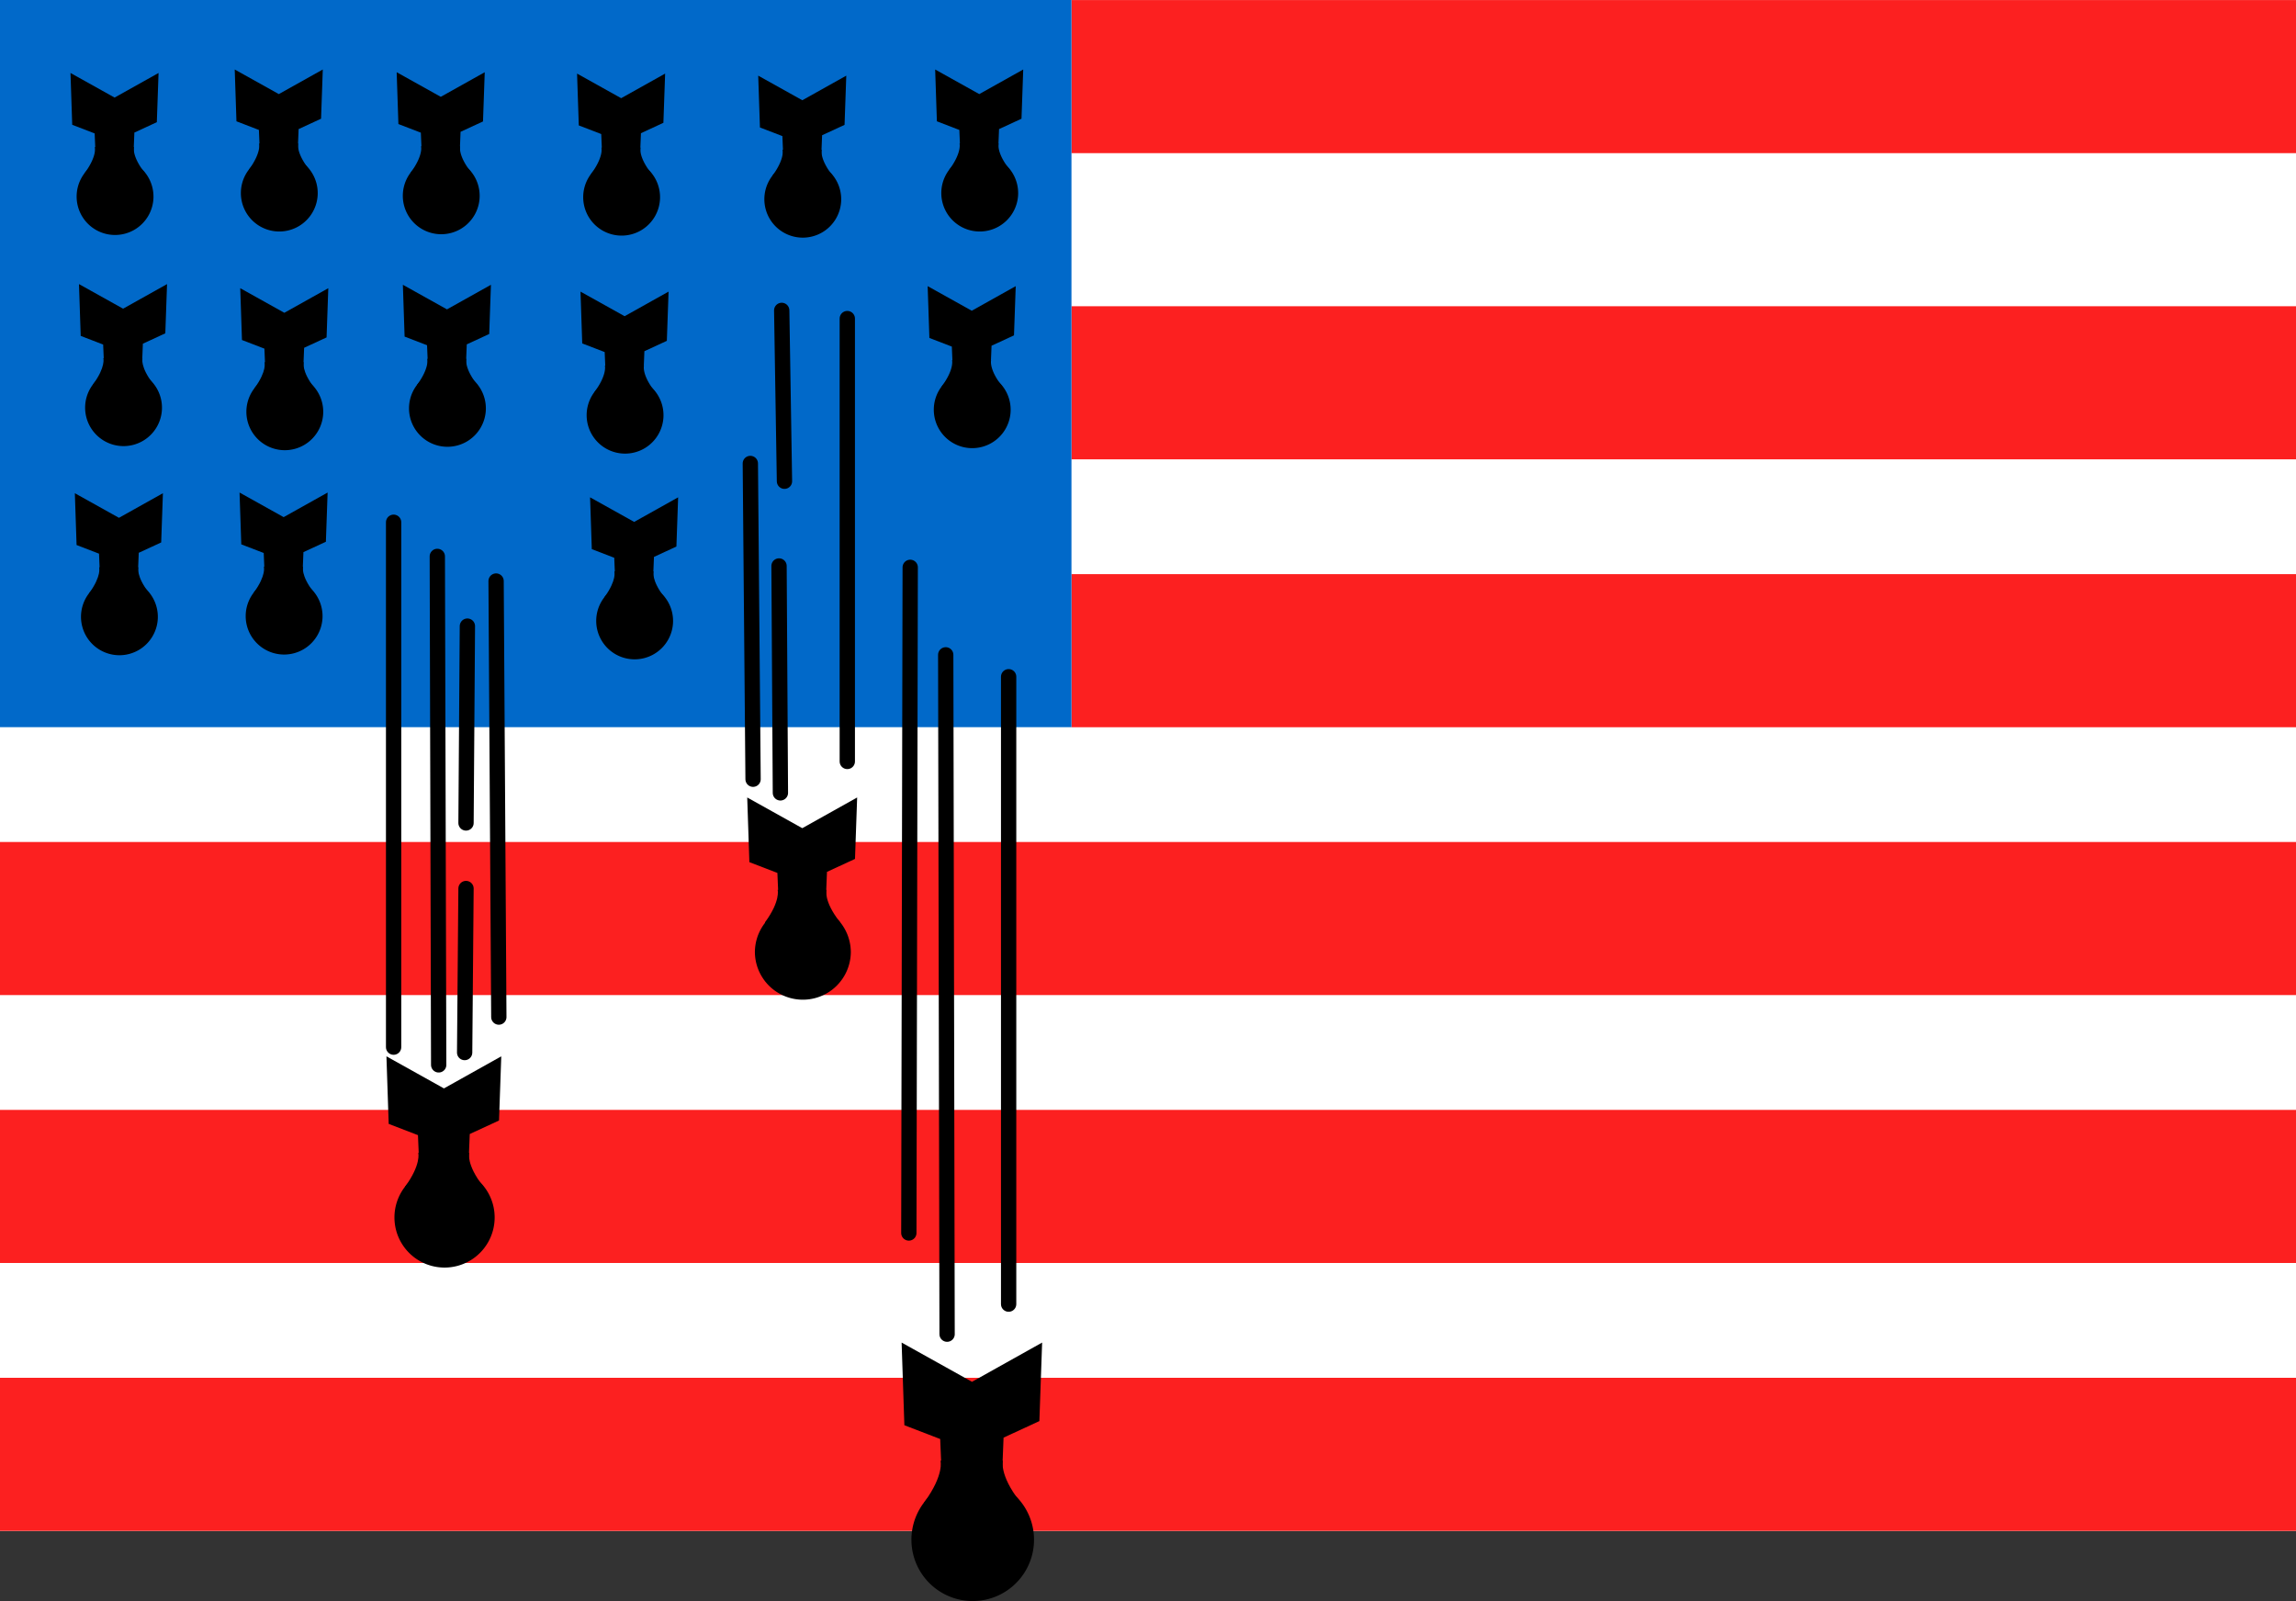
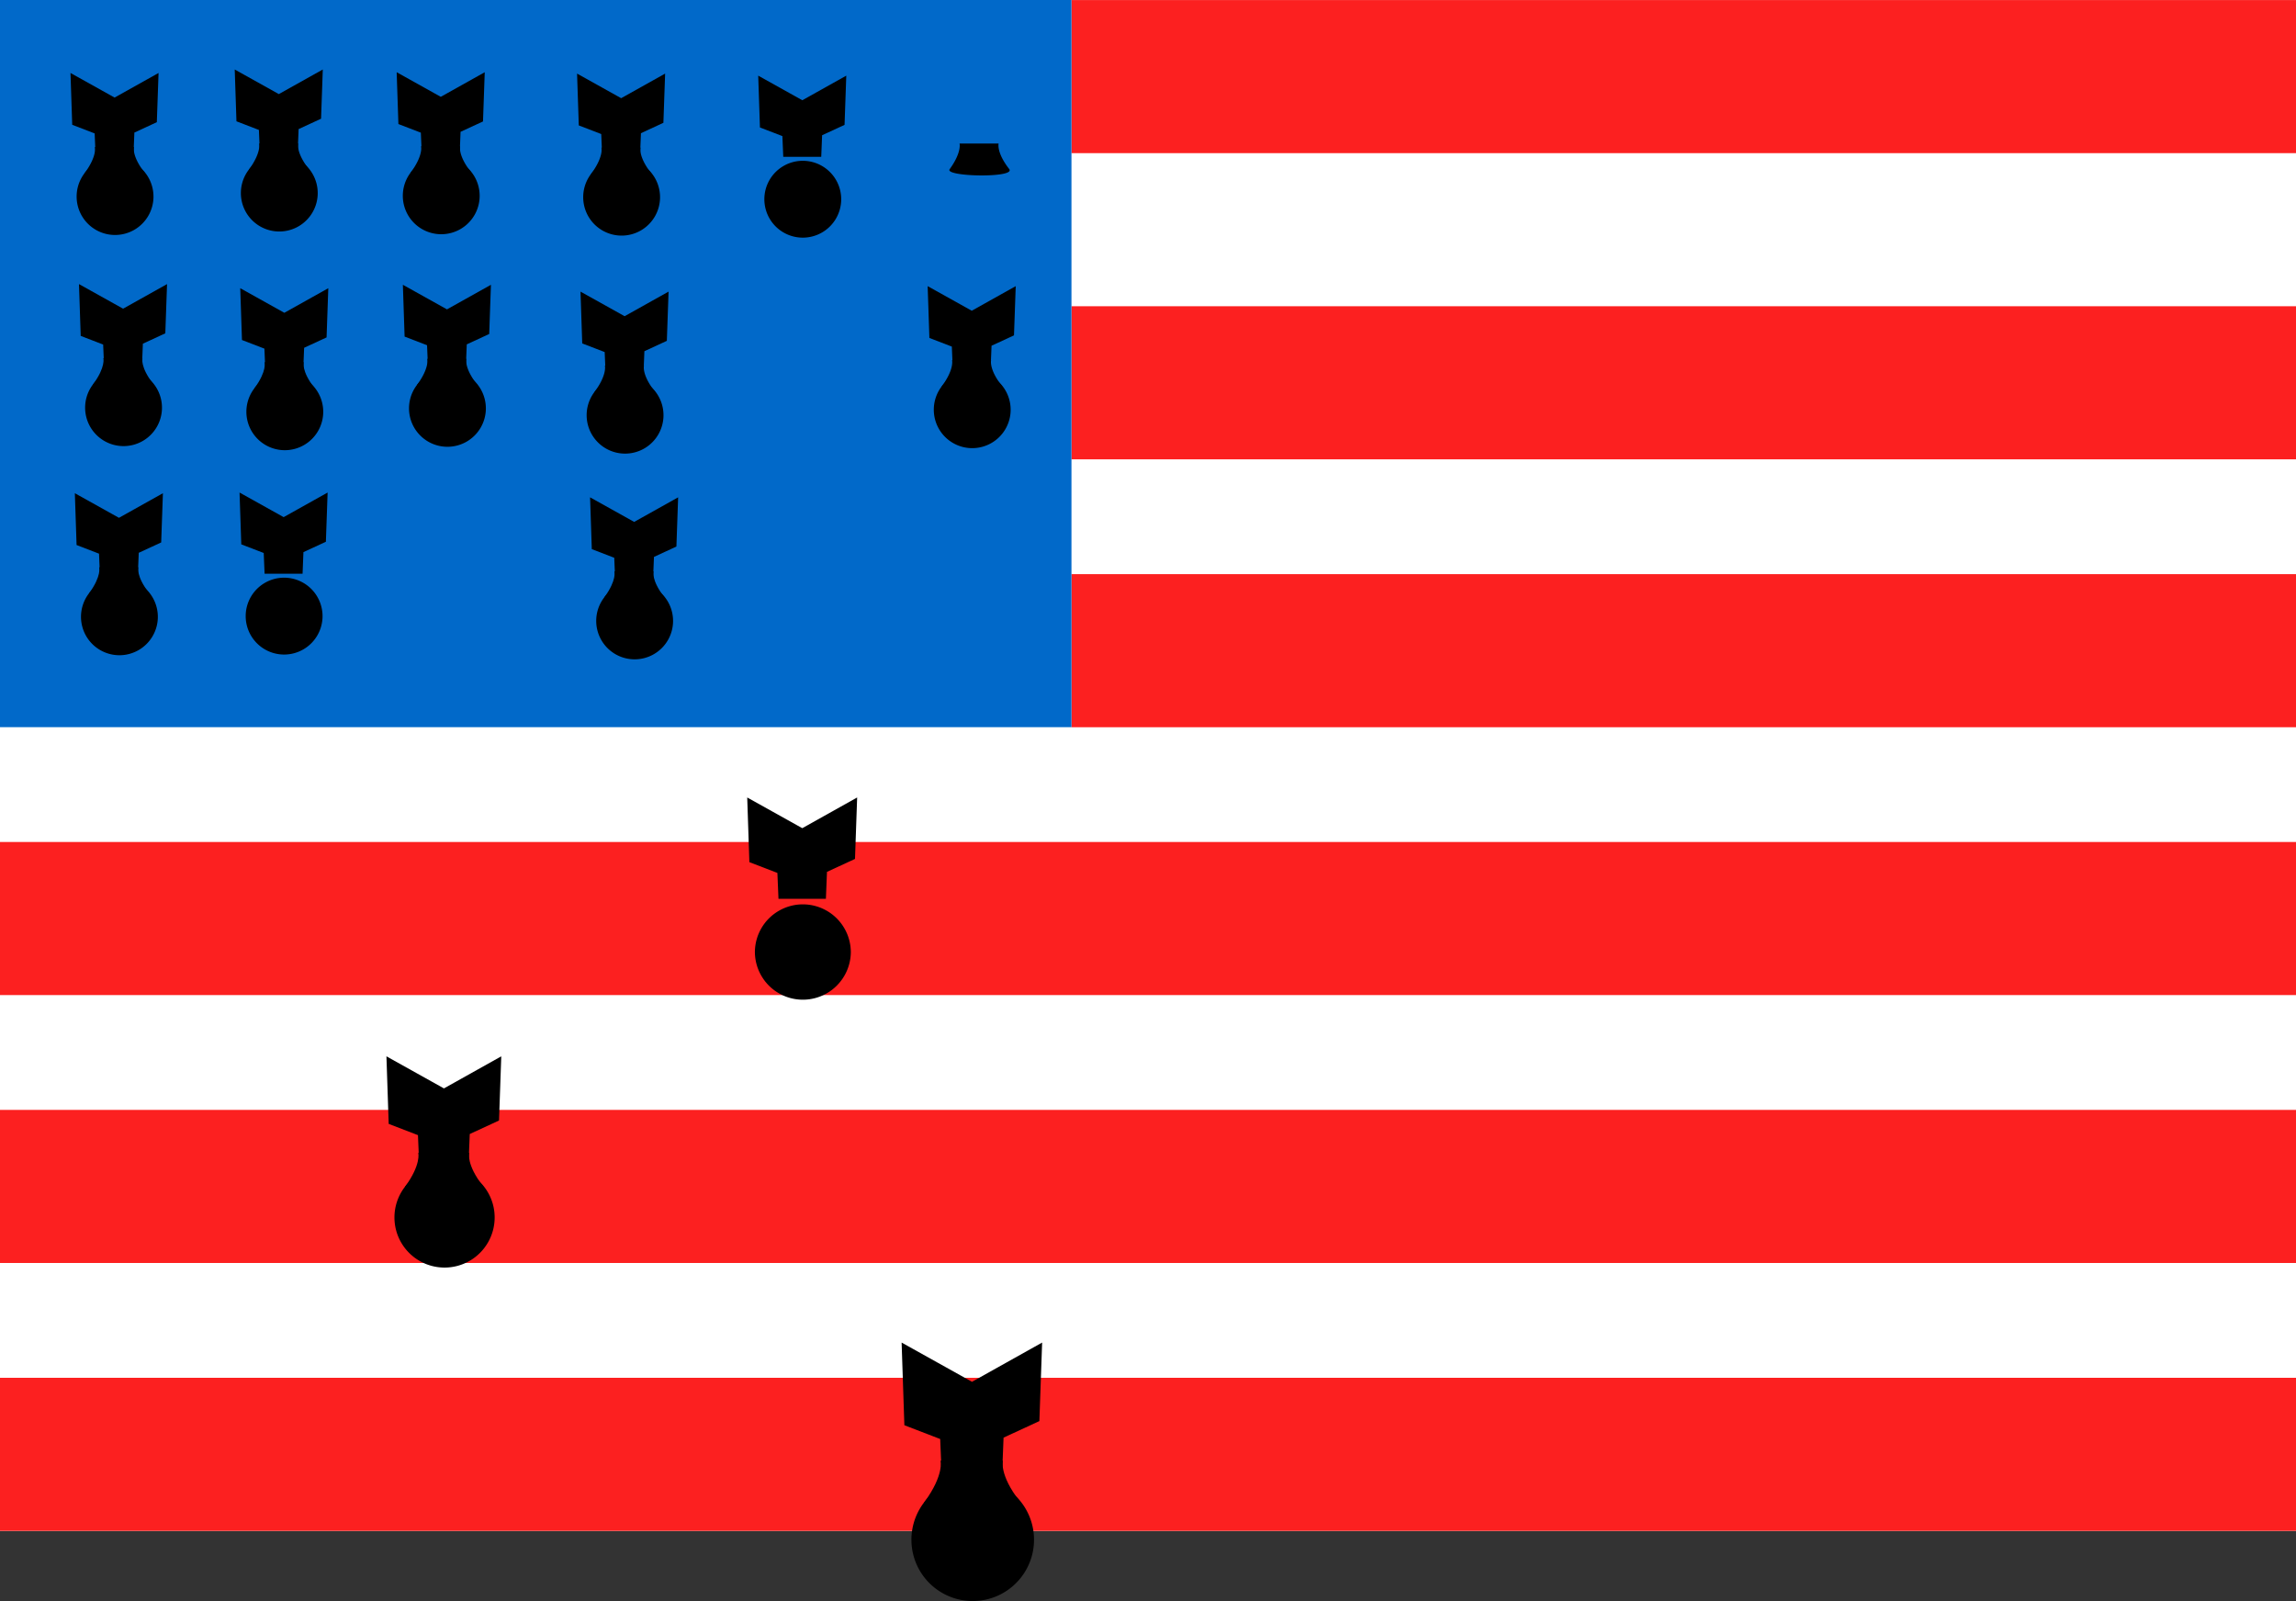
<svg xmlns="http://www.w3.org/2000/svg" viewBox="0 0 300 209.16">
  <rect x="0" y="0" width="300" height="209.16" fill="#333333" stroke="none" />
  <path fill="#fff" d="M0 .01h300v200H0z" />
  <path d="M140 .01v20h160v-20H140zM140 40.01v20h160v-20H140zM140 75.01v20h160v-20H140zM0 110h300v20H0zM0 145h300v20H0zM0 180h300v20H0z" fill="#fc2020" />
  <path fill="#0169c9" d="M0 0h140v95H0z" />
  <path d="M9.21 9.534l.226 6.769 2.933 1.128.113 2.707h4.963l.113-2.82 2.933-1.354.226-6.43-5.744 3.213L9.21 9.534zM20.054 25.678a5.02 5.02 0 11-10.041 0 5.02 5.02 0 0110.04 0z" />
  <path d="M11.1 22.564c-.698.993 8.722 1.175 7.784-.028-1.692-2.172-1.382-3.328-1.382-3.328h-5.105s.311 1.143-1.297 3.356zM30.67 9.079l.226 6.769 2.933 1.128.113 2.707h4.963l.113-2.82 2.933-1.354.226-6.43-5.744 3.213L30.67 9.08zM41.514 25.223a5.02 5.02 0 11-10.041 0 5.02 5.02 0 0110.04 0z" />
  <path d="M32.56 22.109c-.698.993 8.722 1.175 7.784-.028-1.692-2.172-1.382-3.328-1.382-3.328h-5.105s.311 1.143-1.297 3.356zM51.83 9.436l.226 6.769 2.933 1.128.113 2.707h4.963l.113-2.82 2.933-1.354.226-6.43-5.744 3.213-5.763-3.213zM62.674 25.58a5.02 5.02 0 11-10.041 0 5.02 5.02 0 0110.04 0z" />
  <path d="M53.72 22.466c-.698.993 8.722 1.175 7.784-.028-1.692-2.172-1.382-3.328-1.382-3.328h-5.105s.311 1.143-1.297 3.356zM75.4 9.615l.226 6.769 2.933 1.128.113 2.707h4.963l.113-2.82 2.933-1.354.226-6.43-5.744 3.213L75.4 9.615zM86.244 25.76a5.02 5.02 0 11-10.041 0 5.02 5.02 0 0110.04 0z" />
  <path d="M77.29 22.645c-.698.993 8.722 1.175 7.784-.028-1.692-2.172-1.382-3.328-1.382-3.328h-5.105s.311 1.143-1.297 3.356zM99.07 9.883l.226 6.769 2.933 1.128.113 2.707h4.963l.113-2.82 2.933-1.354.226-6.43-5.744 3.213-5.763-3.213zM109.914 26.027a5.02 5.02 0 11-10.041 0 5.02 5.02 0 0110.04 0z" />
-   <path d="M100.96 22.913c-.698.993 8.722 1.175 7.784-.028-1.692-2.172-1.382-3.328-1.382-3.328h-5.105s.311 1.143-1.297 3.356zM122.19 9.079l.226 6.769 2.933 1.128.113 2.707h4.963l.113-2.82 2.933-1.354.226-6.43-5.744 3.213-5.763-3.213zM133.034 25.223a5.02 5.02 0 11-10.041 0 5.02 5.02 0 0110.04 0z" />
  <path d="M124.08 22.109c-.698.993 8.722 1.175 7.784-.028-1.692-2.172-1.382-3.328-1.382-3.328h-5.105s.311 1.143-1.297 3.356zM121.21 37.383l.226 6.769 2.933 1.128.113 2.707h4.963l.113-2.82 2.933-1.354.226-6.43-5.744 3.213-5.763-3.213zM132.054 53.527a5.02 5.02 0 11-10.041 0 5.02 5.02 0 0110.04 0z" />
  <path d="M123.1 50.413c-.698.993 8.722 1.175 7.784-.028-1.692-2.172-1.382-3.328-1.382-3.328h-5.105s.311 1.142-1.297 3.356zM75.85 38.097l.226 6.769 2.933 1.128.113 2.708h4.963l.113-2.82 2.933-1.355.226-6.43-5.744 3.213-5.763-3.213zM86.694 54.241a5.02 5.02 0 11-10.041 0 5.02 5.02 0 0110.04 0z" />
  <path d="M77.74 51.127c-.698.993 8.722 1.175 7.784-.028-1.692-2.172-1.382-3.328-1.382-3.328h-5.105s.311 1.143-1.297 3.356zM52.64 37.204l.226 6.77 2.933 1.127.113 2.708h4.963l.113-2.82 2.933-1.354.226-6.43-5.744 3.212-5.763-3.213zM63.484 53.348a5.02 5.02 0 11-10.041 0 5.02 5.02 0 0110.04 0z" />
  <path d="M54.53 50.234c-.698.994 8.722 1.175 7.784-.028-1.692-2.172-1.382-3.328-1.382-3.328h-5.105s.311 1.143-1.297 3.356zM31.39 37.65l.226 6.77 2.933 1.128.113 2.707h4.963l.113-2.82 2.933-1.354.226-6.43-5.744 3.213-5.763-3.213zM42.234 53.795a5.02 5.02 0 11-10.041 0 5.02 5.02 0 0110.04 0z" />
  <path d="M33.28 50.68c-.698.994 8.722 1.176 7.784-.028-1.692-2.171-1.382-3.328-1.382-3.328h-5.105s.311 1.143-1.297 3.357z" />
  <g>
    <path d="M10.32 37.115l.226 6.769 2.933 1.128.113 2.707h4.963l.113-2.82 2.933-1.354.226-6.43-5.744 3.213-5.763-3.213zM21.164 53.26a5.02 5.02 0 11-10.041 0 5.02 5.02 0 0110.04 0z" />
    <path d="M12.21 50.145c-.698.993 8.722 1.175 7.784-.028-1.692-2.172-1.382-3.328-1.382-3.328h-5.105s.311 1.143-1.297 3.356z" />
  </g>
  <g>
    <path d="M9.78 64.436l.226 6.769 2.933 1.128.113 2.707h4.963l.113-2.82 2.933-1.354.226-6.43-5.744 3.213-5.763-3.213zM20.624 80.58a5.02 5.02 0 11-10.041 0 5.02 5.02 0 0110.04 0z" />
    <path d="M11.67 77.466c-.698.993 8.722 1.175 7.784-.028-1.692-2.172-1.382-3.328-1.382-3.328h-5.105s.311 1.143-1.297 3.356z" />
  </g>
  <g>
    <path d="M31.3 64.347l.226 6.769 2.933 1.128.113 2.707h4.963l.113-2.82 2.933-1.354.226-6.43-5.744 3.213-5.763-3.213zM42.144 80.491a5.02 5.02 0 11-10.041 0 5.02 5.02 0 0110.04 0z" />
-     <path d="M33.19 77.377c-.698.993 8.722 1.175 7.784-.028-1.692-2.172-1.382-3.328-1.382-3.328h-5.105s.311 1.143-1.297 3.356z" />
  </g>
  <g>
    <path d="M77.1 64.972l.226 6.769 2.933 1.128.113 2.707h4.963l.113-2.82 2.933-1.354.226-6.43-5.744 3.213-5.763-3.213zM87.944 81.116a5.02 5.02 0 11-10.041 0 5.02 5.02 0 0110.04 0z" />
    <path d="M78.99 78.002c-.698.993 8.722 1.175 7.784-.028-1.692-2.172-1.382-3.328-1.382-3.328h-5.105s.311 1.143-1.297 3.356z" />
  </g>
  <g>
    <path d="M50.493 138.002l.295 8.826 3.824 1.471.147 3.53h6.472l.148-3.677 3.824-1.765.294-8.385-7.49 4.19-7.514-4.19zM64.632 159.053a6.546 6.546 0 11-13.092 0 6.546 6.546 0 0113.092 0z" />
    <path d="M52.958 154.992c-.91 1.295 11.372 1.532 10.15-.037-2.207-2.831-1.803-4.339-1.803-4.339H54.65s.405 1.49-1.691 4.376z" />
  </g>
  <g>
    <path d="M97.633 104.185l.282 8.449 3.661 1.408.141 3.38h6.197l.14-3.52 3.662-1.69.281-8.027-7.17 4.01-7.194-4.01zM111.17 124.337a6.267 6.267 0 11-12.534 0 6.267 6.267 0 0112.533 0z" />
-     <path d="M99.993 120.45c-.872 1.24 10.887 1.467 9.717-.035-2.113-2.711-1.726-4.155-1.726-4.155h-6.372s.388 1.427-1.62 4.19z" />
  </g>
  <g>
    <path d="M117.807 175.397l.36 10.8 4.68 1.8.18 4.32h7.92l.18-4.5 4.68-2.16.36-10.26-9.165 5.126-9.195-5.126zM135.108 201.155a8.01 8.01 0 11-16.02 0 8.01 8.01 0 0116.02 0z" />
    <path d="M120.823 196.186c-1.114 1.585 13.915 1.875 12.42-.045-2.7-3.465-2.206-5.31-2.206-5.31h-8.145s.496 1.824-2.07 5.355z" />
  </g>
-   <path d="M51.43 68.23v68.571M57.14 72.69l.179 66.429M61.07 81.8l-.179 25.714M64.82 75.91l.357 56.964M102.14 40.55l.36 22.32M98.04 60.55l.357 41.25M101.79 73.94l.179 29.643M110.71 41.62v57.857M118.93 74.12l-.18 86.96M123.57 85.55l.179 88.75M131.79 88.41v81.964M60.89 116.08l-.179 21.429" stroke="#000" stroke-linecap="round" stroke-width="2" fill="none" />
</svg>